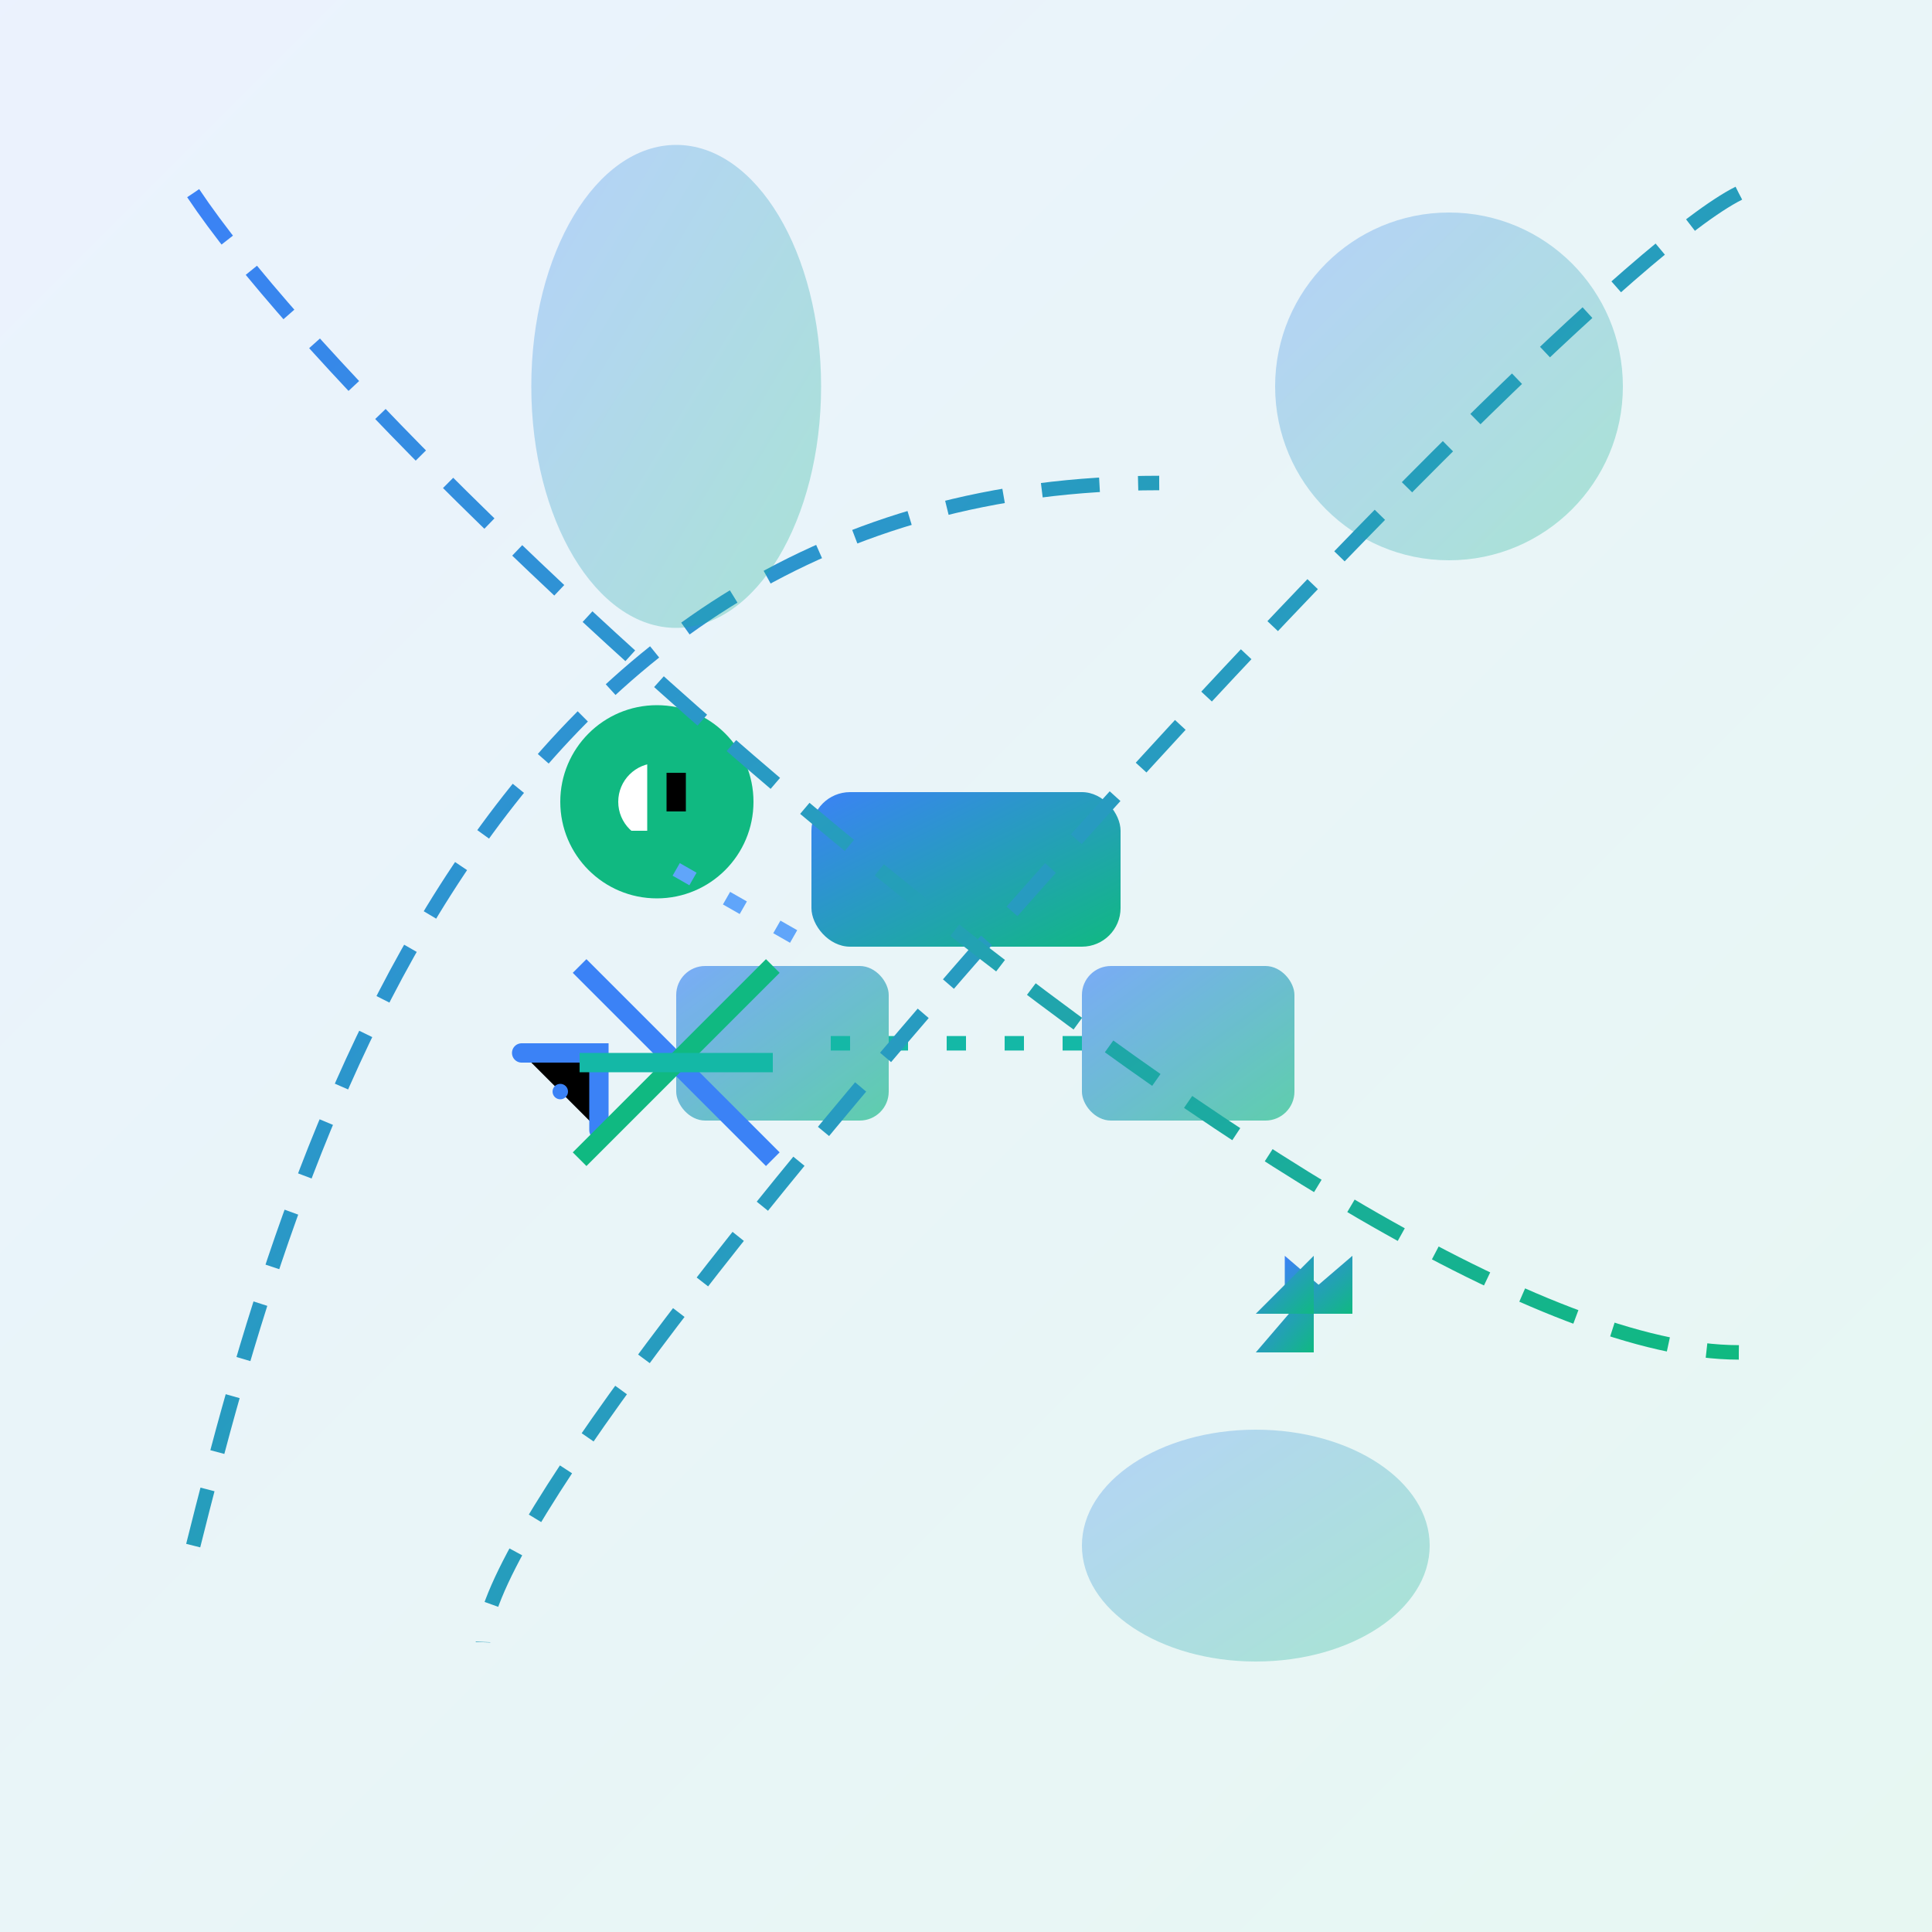
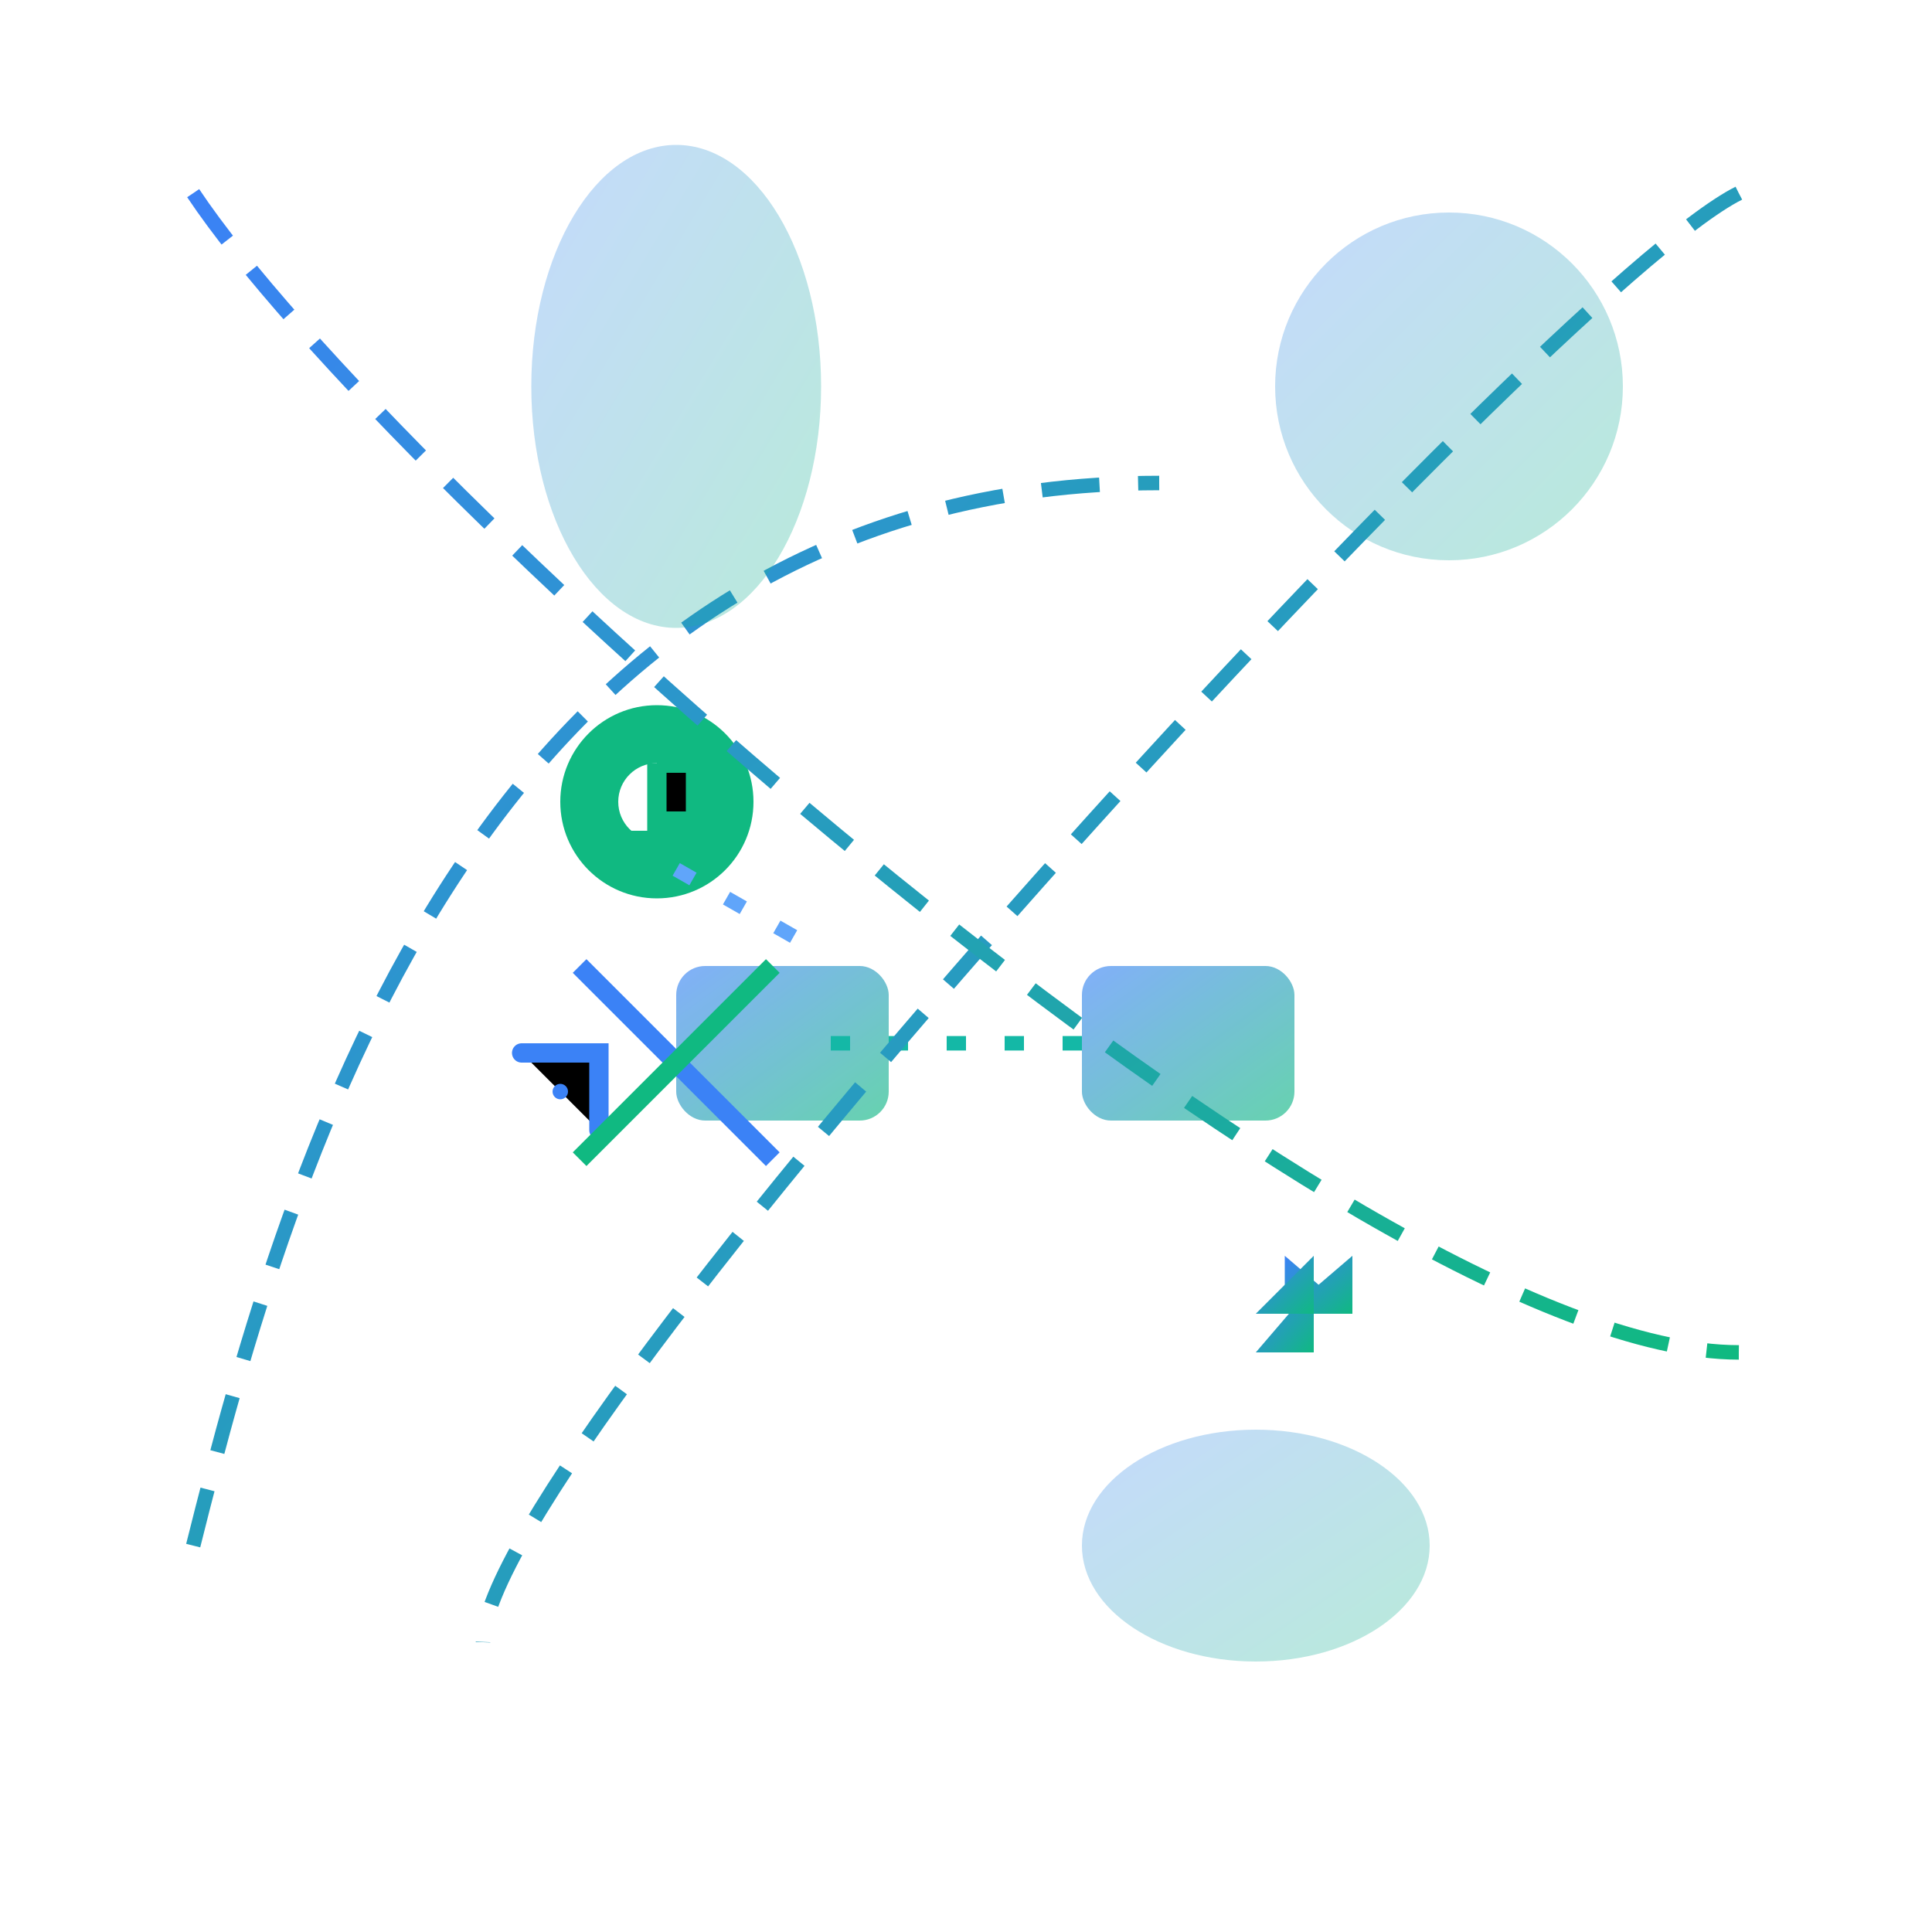
<svg xmlns="http://www.w3.org/2000/svg" viewBox="0 0 200 200">
  <defs>
    <linearGradient id="no-code-grad" x1="0%" y1="0%" x2="100%" y2="100%">
      <stop offset="0%" stop-color="#3b82f6" />
      <stop offset="100%" stop-color="#10b981" />
    </linearGradient>
    <filter id="glow" x="-50%" y="-50%" width="200%" height="200%">
      <feDropShadow dx="0" dy="0" stdDeviation="5" flood-color="#bfdbfe" flood-opacity="0.3" />
    </filter>
    <filter id="pulse" x="-50%" y="-50%" width="200%" height="200%">
      <feTurbulence type="fractalNoise" baseFrequency="0.02" numOctaves="2" result="noise" />
      <feDisplacementMap in="SourceGraphic" in2="noise" scale="4" />
    </filter>
  </defs>
-   <rect width="200" height="200" fill="url(#no-code-grad)" fill-opacity="0.1" filter="url(#glow)" />
  <g transform="translate(100,90)">
-     <rect x="-16" y="-8" width="32" height="16" rx="4" fill="url(#no-code-grad)" filter="url(#glow)" />
    <rect x="-30" y="10" width="22" height="16" rx="3" fill="url(#no-code-grad)" filter="url(#glow)" opacity="0.8" />
    <rect x="12" y="10" width="22" height="16" rx="3" fill="url(#no-code-grad)" filter="url(#glow)" opacity="0.8" />
    <g transform="translate(-40, -15)">
      <circle cx="8" cy="8" r="10" fill="#10b981" />
      <circle cx="8" cy="8" r="4" fill="white" />
-       <path d="M4 12H12M12 4V12M8 4V10H12V4H8Z" stroke="#10b981" stroke-width="2" />
+       <path d="M4 12H12M12 4V12M8 4V10H12V4H8" stroke="#10b981" stroke-width="2" />
    </g>
    <g transform="translate(-50, 15)">
      <path d="M4 4L12 4 12 12" stroke="#3b82f6" stroke-width="2" stroke-linecap="round" />
      <circle cx="8" cy="8" r="0.8" fill="#3b82f6" />
    </g>
    <line x1="-30" y1="0" x2="-16" y2="8" stroke="#60a5fa" stroke-width="1.5" stroke-dasharray="2 4" />
    <line x1="12" y1="18" x2="-16" y2="18" stroke="#14b8a6" stroke-width="1.5" stroke-dasharray="2 4" />
  </g>
  <g stroke="url(#no-code-grad)" stroke-width="1.5" fill="none">
    <path d="M20 160 C 30 120, 50 50, 120 50" stroke-dasharray="6 4" filter="url(#glow)" />
    <path d="M180 20 C 160 30, 50 150, 50 170" stroke-dasharray="6 4" filter="url(#glow)" />
    <path d="M20 20 C 40 50, 140 140, 180 140" stroke-dasharray="6 4" filter="url(#glow)" />
  </g>
  <g fill="url(#no-code-grad)" opacity="0.3">
    <ellipse cx="70" cy="40" rx="15" ry="25" filter="url(#pulse)" />
    <ellipse cx="130" cy="160" rx="18" ry="12" filter="url(#pulse)" />
    <circle cx="150" cy="40" r="18" filter="url(#pulse)" />
  </g>
  <g transform="translate(130,130)" fill="white">
    <polygon points="3,0 10,6 3,6" fill="url(#no-code-grad)" />
    <polygon points="0,10 6,10 6,3" fill="url(#no-code-grad)" />
    <polygon points="10,0 3,6 10,6" fill="url(#no-code-grad)" />
    <polygon points="0,6 6,0 6,6" fill="url(#no-code-grad)" />
  </g>
  <g transform="translate(60, 100)">
    <line x1="0" y1="0" x2="20" y2="20" stroke="#3b82f6" stroke-width="2" />
    <line x1="0" y1="20" x2="20" y2="0" stroke="#10b981" stroke-width="2" />
-     <line x1="0" y1="10" x2="20" y2="10" stroke="#14b8a6" stroke-width="2" />
  </g>
</svg>